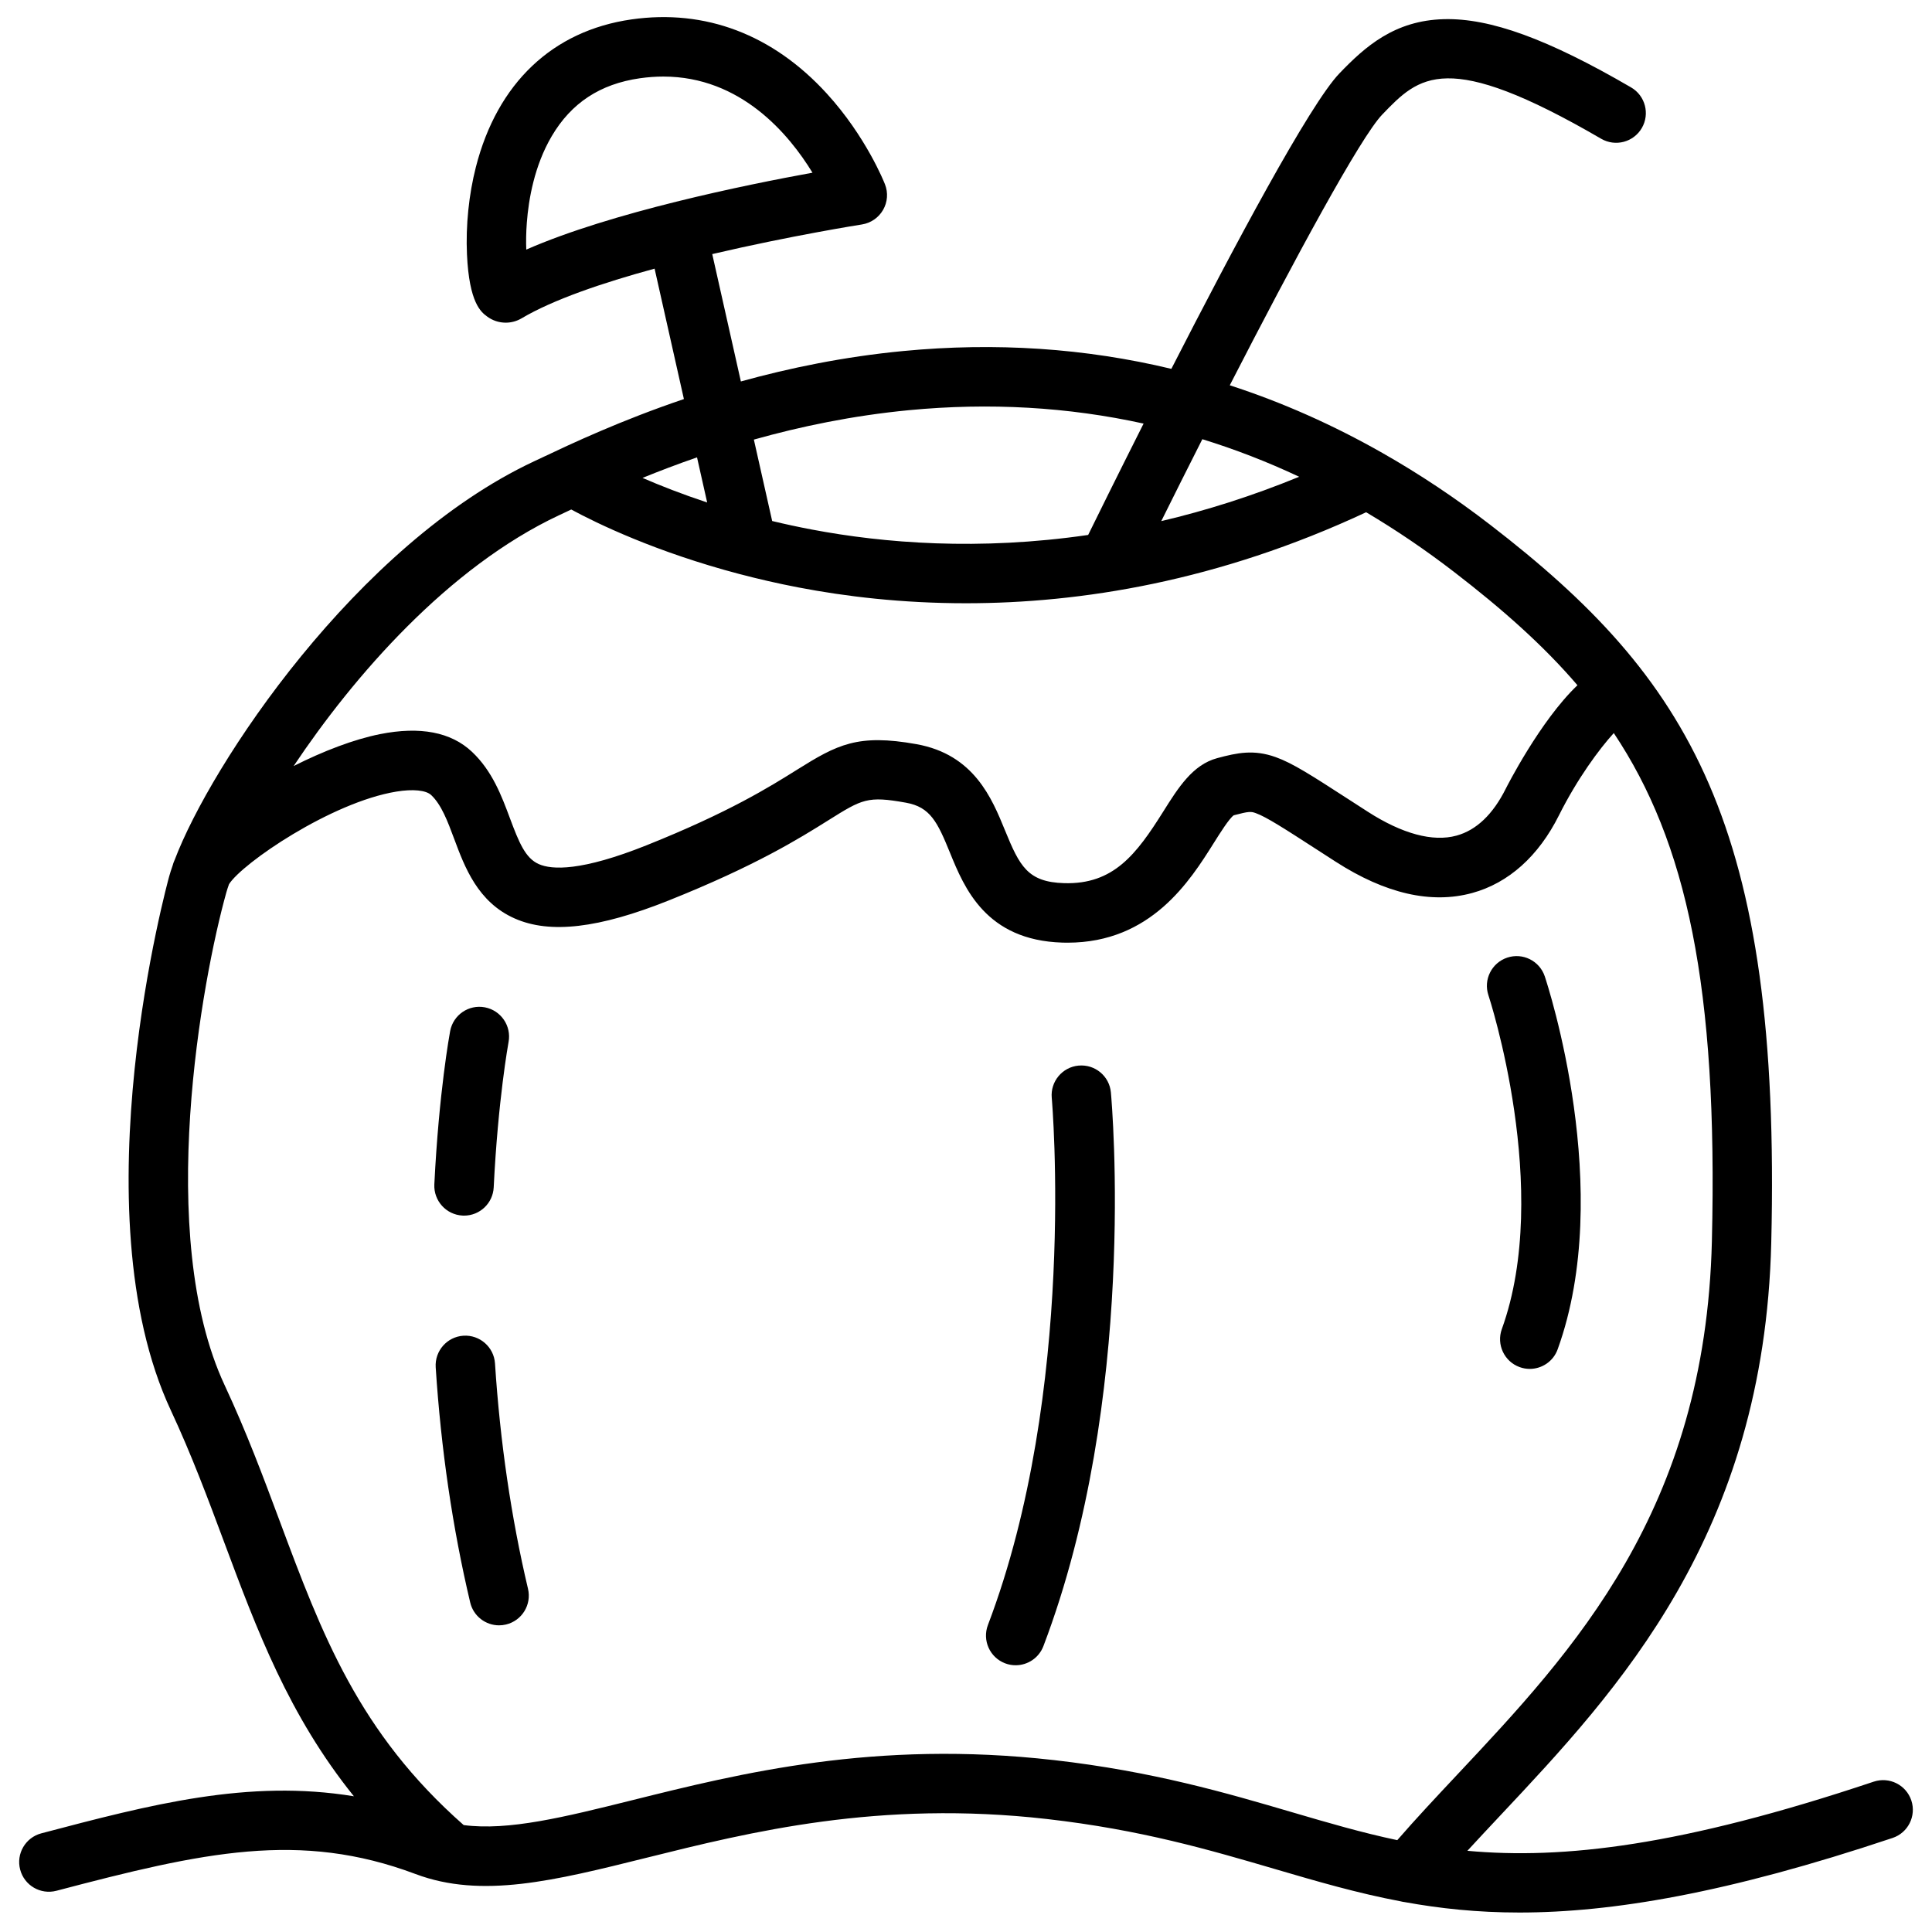
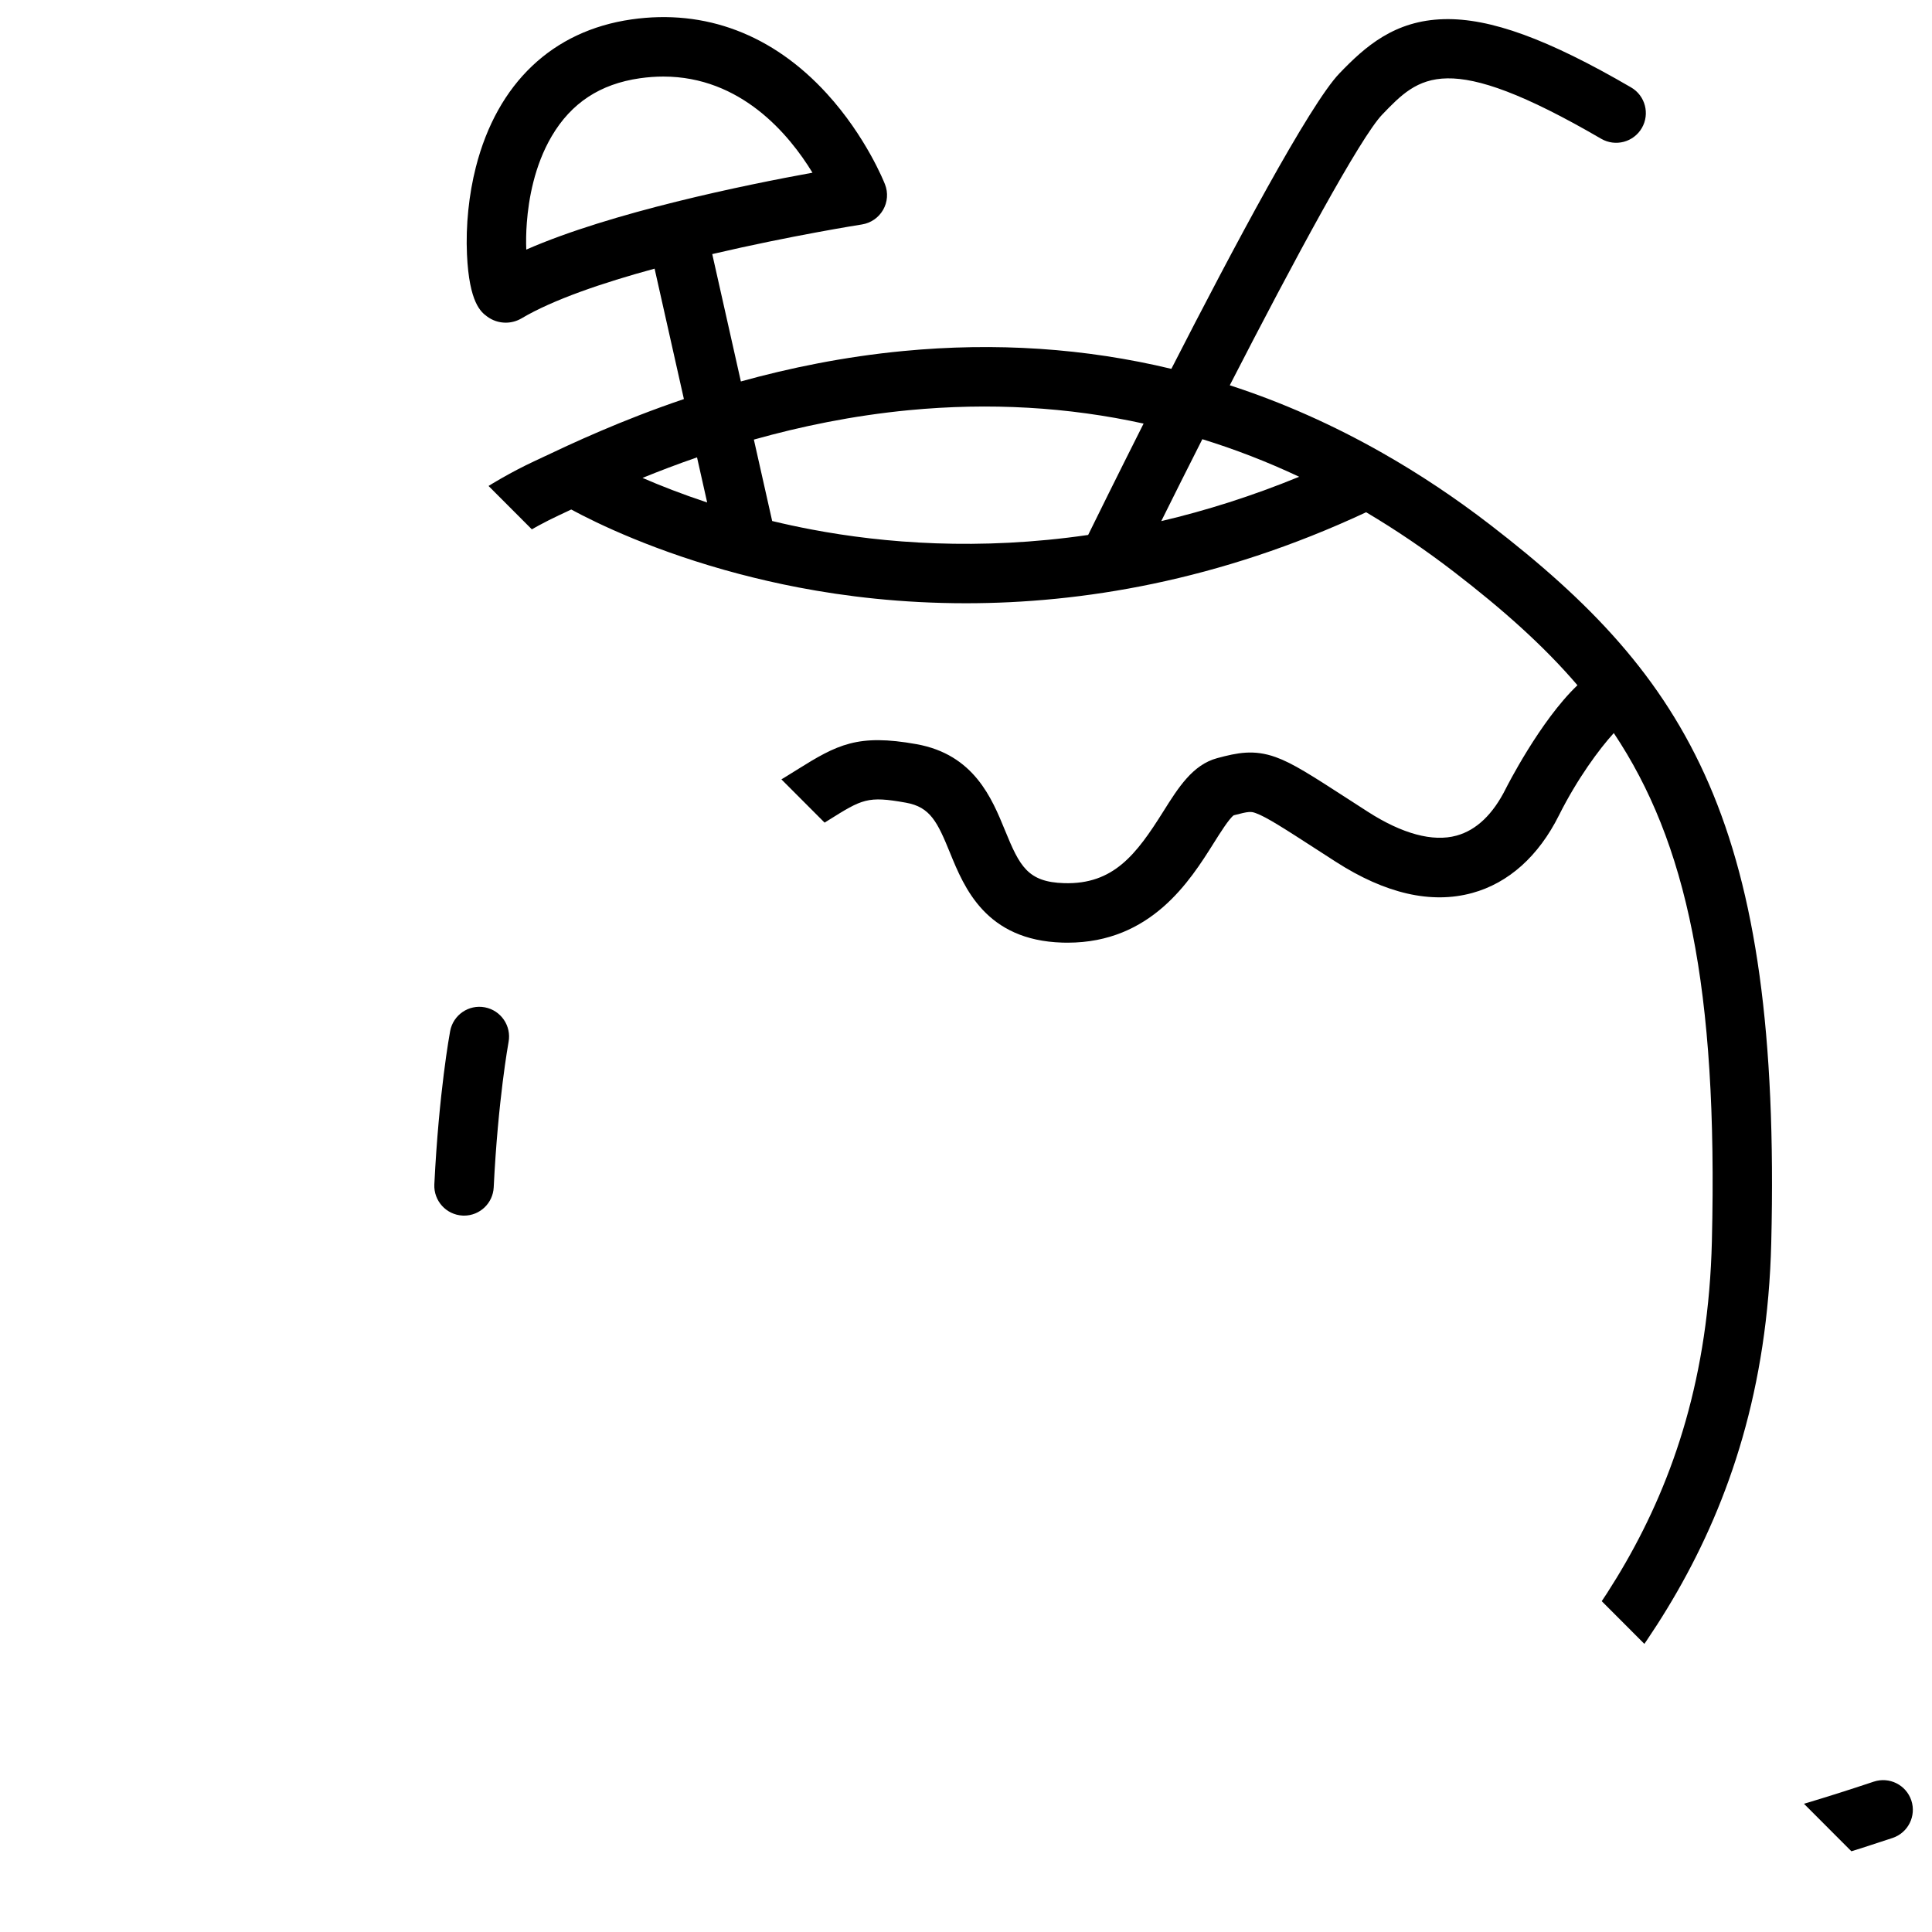
<svg xmlns="http://www.w3.org/2000/svg" width="800px" height="800px" version="1.1" viewBox="144 144 512 512">
  <defs>
    <clipPath id="a">
-       <path d="m149 148.09h502v502.91h-502z" />
+       <path d="m149 148.09h502v502.91z" />
    </clipPath>
  </defs>
-   <path d="m275.18 505.33c-0.285-4.34-4.035-7.625-8.363-7.352-4.34 0.277-7.625 4.023-7.352 8.363 1.398 21.637 4.469 42.605 9.141 62.328 0.855 3.621 4.082 6.062 7.656 6.062 0.602 0 1.211-0.07 1.82-0.215 4.231-1.004 6.848-5.246 5.844-9.477-4.457-18.867-7.398-38.949-8.746-59.711z" />
  <path d="m266.59 466.14c0.129 0.012 0.266 0.012 0.395 0.012 4.172 0 7.644-3.277 7.852-7.488 1.141-23.223 3.887-38.219 3.938-38.523 0.797-4.269-2.016-8.383-6.289-9.191-4.281-0.809-8.383 2.016-9.191 6.289-0.117 0.648-2.981 16.137-4.191 40.648-0.195 4.348 3.148 8.035 7.488 8.254z" />
-   <path d="m429.85 426.39c-4.328 0.395-7.519 4.231-7.125 8.551 0.07 0.766 6.731 77.551-16.914 139.7-1.543 4.062 0.492 8.609 4.555 10.156 0.926 0.355 1.871 0.512 2.793 0.512 3.168 0 6.16-1.93 7.359-5.078 24.965-65.625 18.176-143.45 17.879-146.73-0.387-4.32-4.227-7.512-8.547-7.106z" />
-   <path d="m542 496.22c-1.477 4.082 0.641 8.602 4.723 10.078 0.887 0.324 1.789 0.473 2.676 0.473 3.219 0 6.25-1.988 7.398-5.195 15.211-42.035-2.648-96.52-3.414-98.824-1.379-4.121-5.836-6.348-9.957-4.969-4.121 1.379-6.356 5.836-4.981 9.957 0.18 0.512 16.879 51.641 3.555 88.48z" />
  <g clip-path="url(#a)">
    <path d="m650.52 621.13c-1.379-4.121-5.836-6.348-9.969-4.969-50.973 17.062-82.359 20.645-107.68 18.32 2.824-3.07 5.746-6.188 8.758-9.398 31.145-33.152 69.895-74.422 71.773-151.76 2.688-110.91-21.875-149.71-74.461-190.23-9.297-7.164-18.832-13.512-28.566-19.039-0.012-0.012-0.02-0.012-0.031-0.02-13.105-7.449-26.598-13.441-40.441-17.93 17.074-33.25 34.648-65.77 40.414-71.754 9.789-10.176 16.867-17.523 58.016 6.426 3.758 2.184 8.582 0.914 10.766-2.844s0.914-8.582-2.844-10.766c-22.043-12.832-37.332-18.402-49.594-18.086-13.125 0.336-20.879 7.273-27.691 14.355-7.871 8.176-28.242 46.426-44.547 78.316-22.828-5.481-46.555-7.074-71.074-4.723-15.656 1.496-30.141 4.496-43.012 8.059l-7.586-33.75c20.879-4.879 39.312-7.805 39.664-7.852 2.363-0.375 4.418-1.789 5.609-3.856 1.191-2.066 1.379-4.566 0.5-6.789-0.195-0.512-5.019-12.664-15.41-24.039-14.309-15.668-32.219-22.457-51.789-19.652-20.898 3-35.531 16.887-41.211 39.113-1.871 7.312-2.707 15.527-2.363 23.145 0.582 12.91 3.758 15.293 5.285 16.434 1.477 1.113 3.227 1.672 4.988 1.672 1.445 0 2.902-0.383 4.203-1.152 8.336-4.949 21.512-9.426 35.246-13.164l7.766 34.559c-16.836 5.707-29.816 11.828-37.512 15.469l-2.195 1.031c-47.094 22.082-85.695 80.363-95.262 105.68-0.031 0.059-0.059 0.109-0.078 0.168-0.188 0.414-0.324 0.828-0.434 1.25-0.363 1.031-0.68 2.008-0.926 2.902-0.246 0.875-24.344 88.375 0.441 141.5 5.492 11.77 9.859 23.477 14.082 34.805 8.766 23.508 17.18 46.043 34.43 67.473-28.016-4.594-53.855 2.184-82.832 9.82-4.203 1.102-6.723 5.41-5.609 9.613 1.102 4.203 5.402 6.711 9.613 5.609 38.996-10.262 64.461-15.969 95.184-4.43 17.484 6.574 36.742 1.77 61.125-4.301 27.473-6.84 61.668-15.359 106.21-10.281 24.914 2.844 42.98 8.148 60.469 13.273 11.07 3.246 21.727 6.367 33.258 8.543 0.344 0.09 0.688 0.156 1.031 0.195 9.309 1.691 19.227 2.766 30.414 2.766 24.473 0 55.066-5.086 98.891-19.758 4.129-1.371 6.356-5.836 4.977-9.961zm-376.33-406.32s0.012-0.012 0.02-0.012c-0.008 0.012-0.008 0.012-0.02 0.012zm9.426-11.797c0.461-6.141 1.988-15.094 6.594-22.918 5.188-8.816 12.832-13.844 23.359-15.352 2.144-0.305 4.223-0.453 6.219-0.453 20.555 0 33.316 15.301 39.527 25.477-17.691 3.219-53.234 10.469-75.848 20.379-0.078-2.055-0.059-4.457 0.148-7.133zm204.68 67.336c-12.586 5.164-24.816 8.992-36.547 11.75 3.414-6.879 7.086-14.219 10.883-21.707 8.699 2.684 17.258 6 25.664 9.957zm-103.44-17.645c21.402-2.047 42.176-0.855 62.207 3.551-7.113 14.121-12.652 25.359-14.691 29.512-29.008 4.223-54.188 2.176-73.25-1.438-3.641-0.688-7.133-1.445-10.488-2.254l-4.852-21.578c12.312-3.465 26.148-6.356 41.074-7.793zm-53.449 24.461c-6.68-2.215-12.438-4.477-17.133-6.516 4.379-1.781 9.211-3.633 14.445-5.441zm-39.184 3.348 2.242-1.055c0.297-0.137 0.609-0.285 0.914-0.434 6.801 3.68 22.406 11.266 44.664 17.121h0.012c4.84 1.27 9.988 2.469 15.43 3.512 12.566 2.422 27.582 4.211 44.508 4.211 30.348 0 66.805-5.785 106.05-24.117 7.922 4.695 15.684 9.957 23.293 15.812 12.734 9.809 23.617 19.406 32.707 30.031-9.938 9.457-18.875 27.168-18.992 27.406-3.406 6.82-7.805 11.012-13.066 12.449-6.269 1.723-14.395-0.473-23.508-6.336-1.82-1.172-3.504-2.262-5.059-3.266-9.879-6.387-14.84-9.594-19.355-11.207-5.785-2.055-10.078-1.18-15.5 0.277-6.496 1.75-10.293 7.793-14.309 14.188-7.125 11.336-13.164 19.324-26.242 18.941-9.672-0.285-11.797-4.496-15.676-13.992-3.473-8.492-8.215-20.121-23.488-22.848-15.52-2.773-20.93 0.078-31.664 6.801-7.164 4.488-17.996 11.266-39.832 19.996-17.309 6.918-25.094 6.535-28.574 4.988-3.543-1.574-5.215-5.656-7.656-12.191-2.184-5.856-4.656-12.496-10.055-17.574-5.539-5.215-13.727-6.789-24.344-4.676-6.938 1.379-15.055 4.496-22.906 8.461 15.887-23.773 40.941-52.684 70.402-66.5zm131.05 329.93c-47.379-5.391-83.098 3.492-111.8 10.648-17.91 4.457-32.719 8.137-44.594 6.574-27.828-24.5-37.559-50.539-48.766-80.602-4.328-11.609-8.809-23.617-14.574-35.957-18.547-39.742-5.965-107.74 0.441-130.59 0.176-0.648 0.422-1.379 0.707-2.184 3.465-5.531 27.059-21.719 44.359-24.551 4.398-0.719 7.852-0.375 9.23 0.926 2.715 2.559 4.359 6.957 6.09 11.609 2.785 7.469 6.238 16.758 16.031 21.086 9.34 4.144 22.309 2.629 40.797-4.762 23.152-9.25 34.707-16.48 42.352-21.273 8.965-5.609 10.344-6.477 20.547-4.644 6.453 1.152 8.344 5.125 11.68 13.305 3.769 9.23 9.477 23.172 29.785 23.773 0.453 0.012 0.895 0.02 1.348 0.02 22.16 0 32.48-16.434 38.699-26.32 1.742-2.773 4.113-6.543 5.344-7.438 4.094-1.094 4.606-1.023 5.856-0.57 2.793 0.992 7.793 4.231 16.09 9.594 1.566 1.012 3.246 2.106 5.078 3.277 13.156 8.473 25.328 11.266 36.191 8.285 9.625-2.637 17.574-9.762 22.984-20.594 4.832-9.652 10.668-17.562 14.523-21.785 19.285 28.91 27.629 67.277 25.996 134.68-1.73 71.34-36.672 108.55-67.504 141.37-5.598 5.965-10.934 11.652-15.871 17.34-9.426-1.988-18.422-4.625-27.906-7.41-17.281-5.074-36.852-10.82-63.113-13.812z" />
  </g>
</svg>